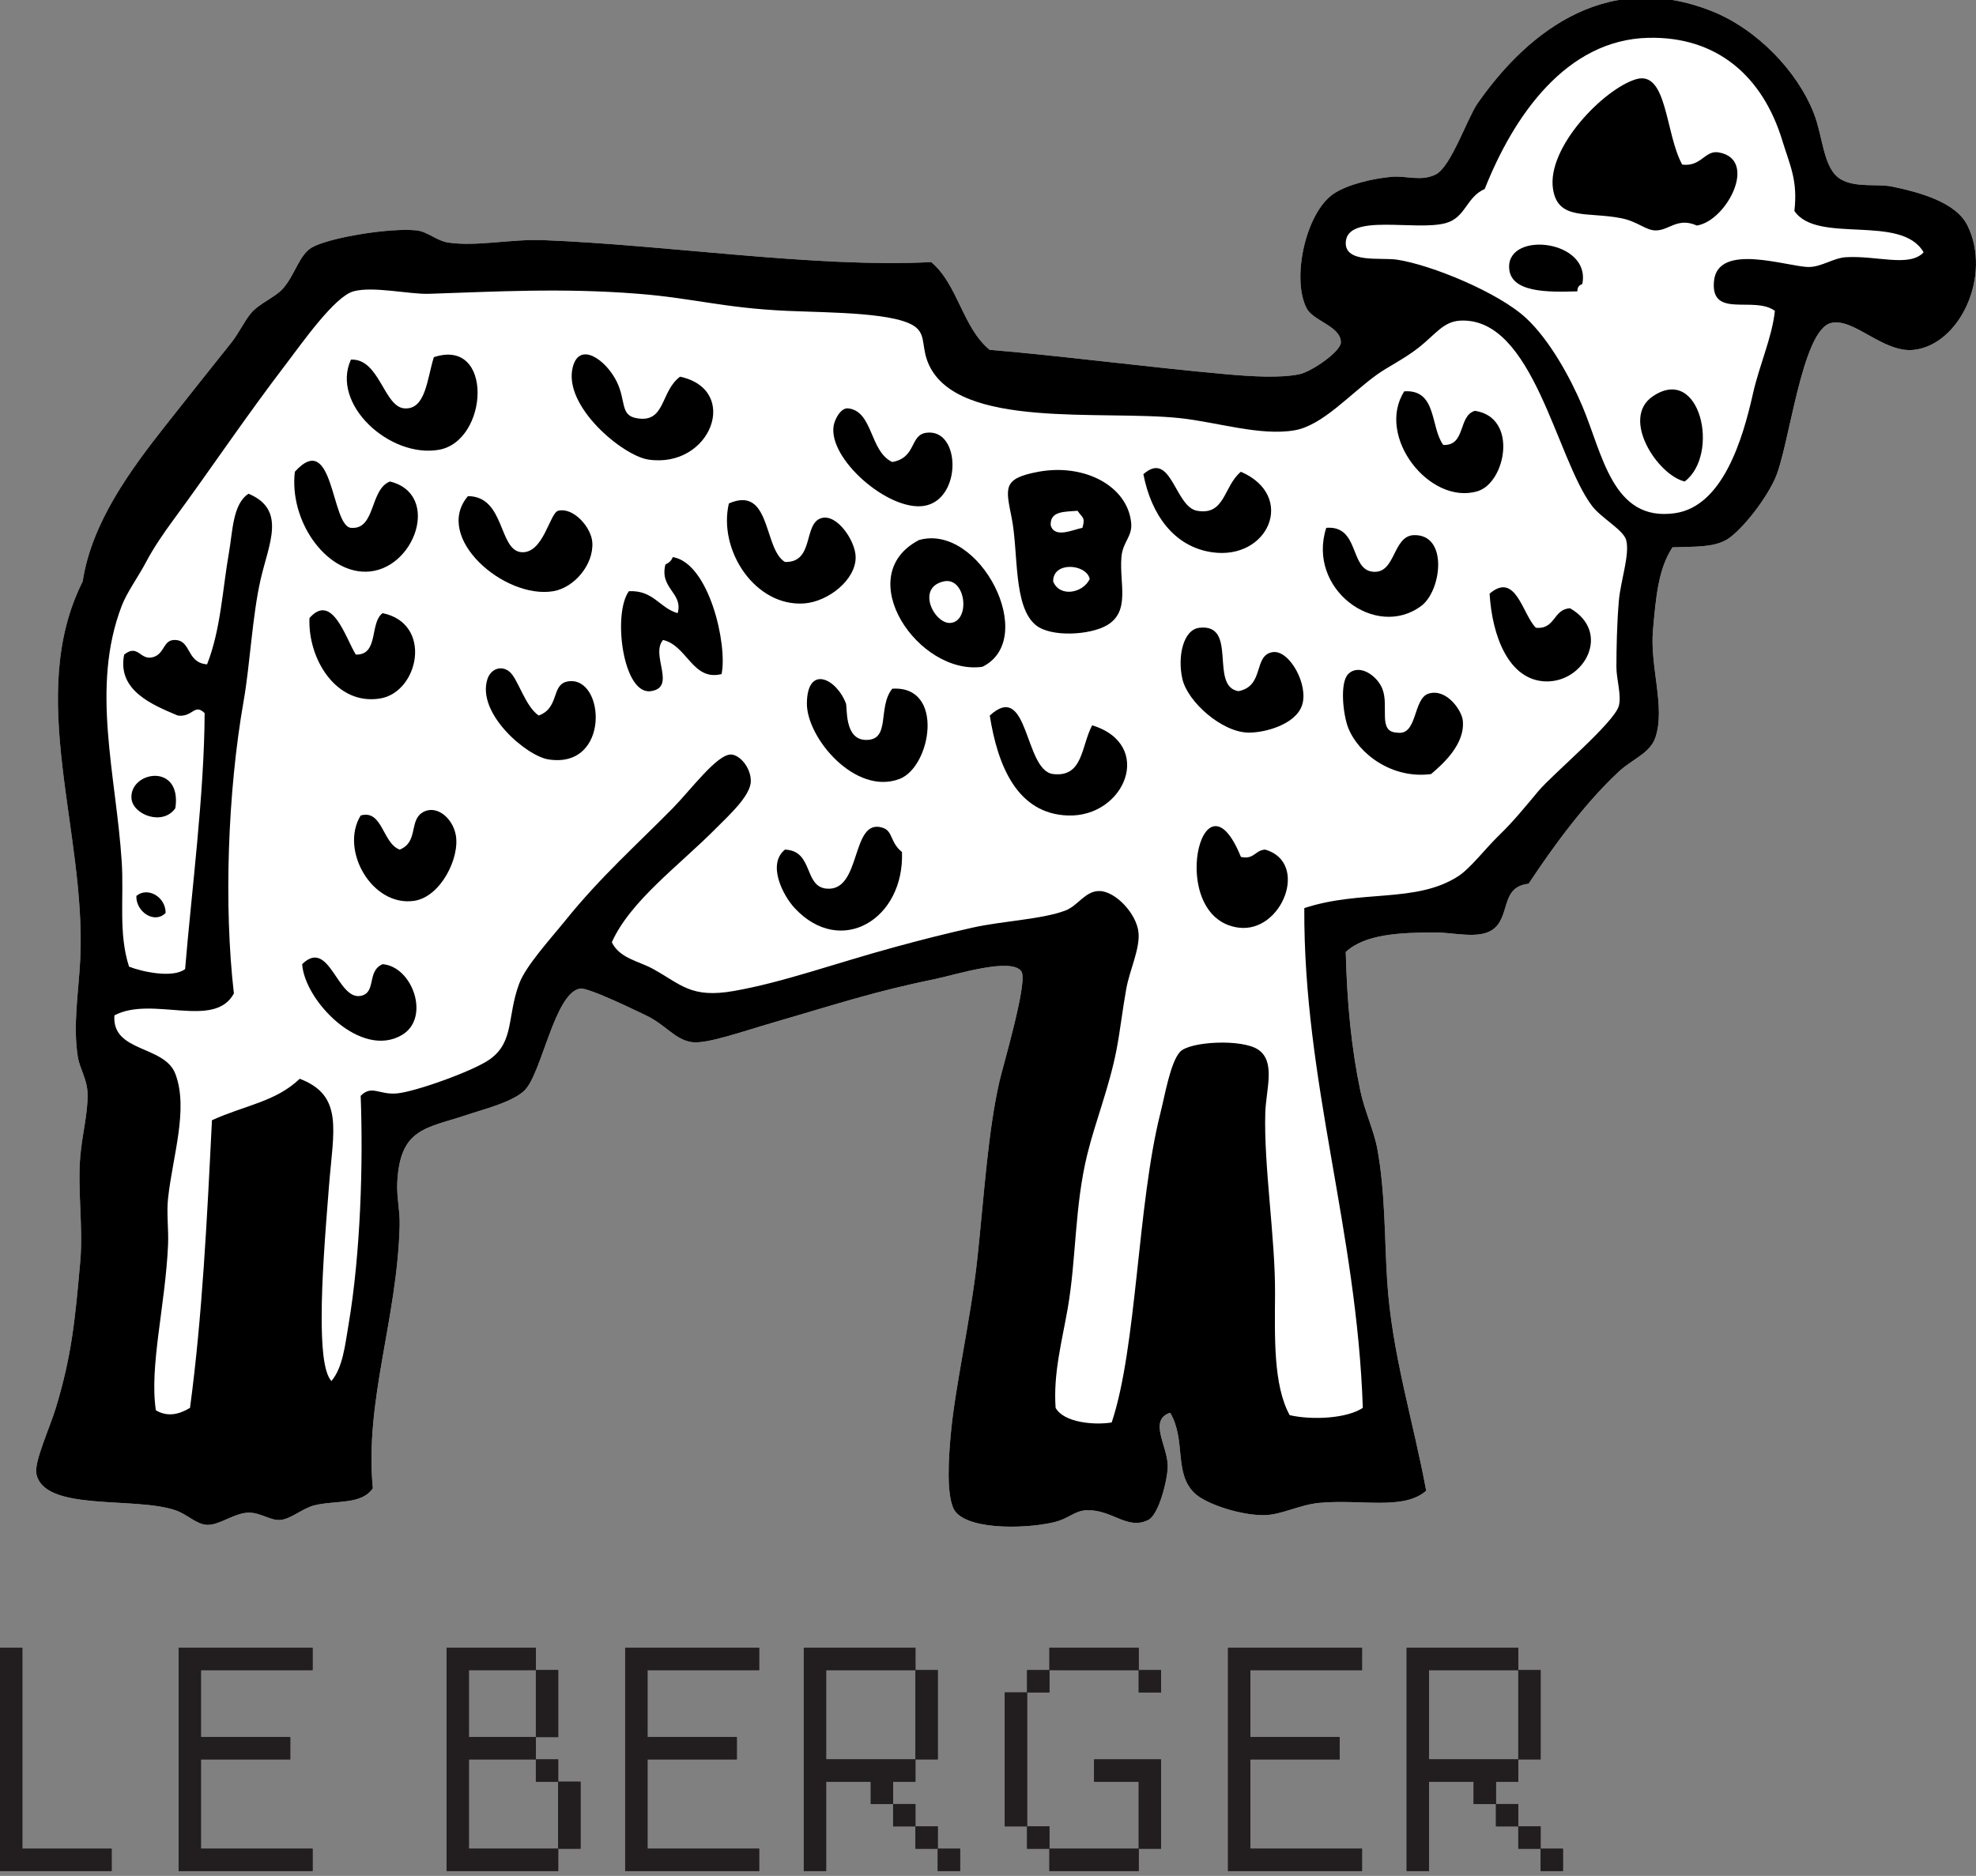
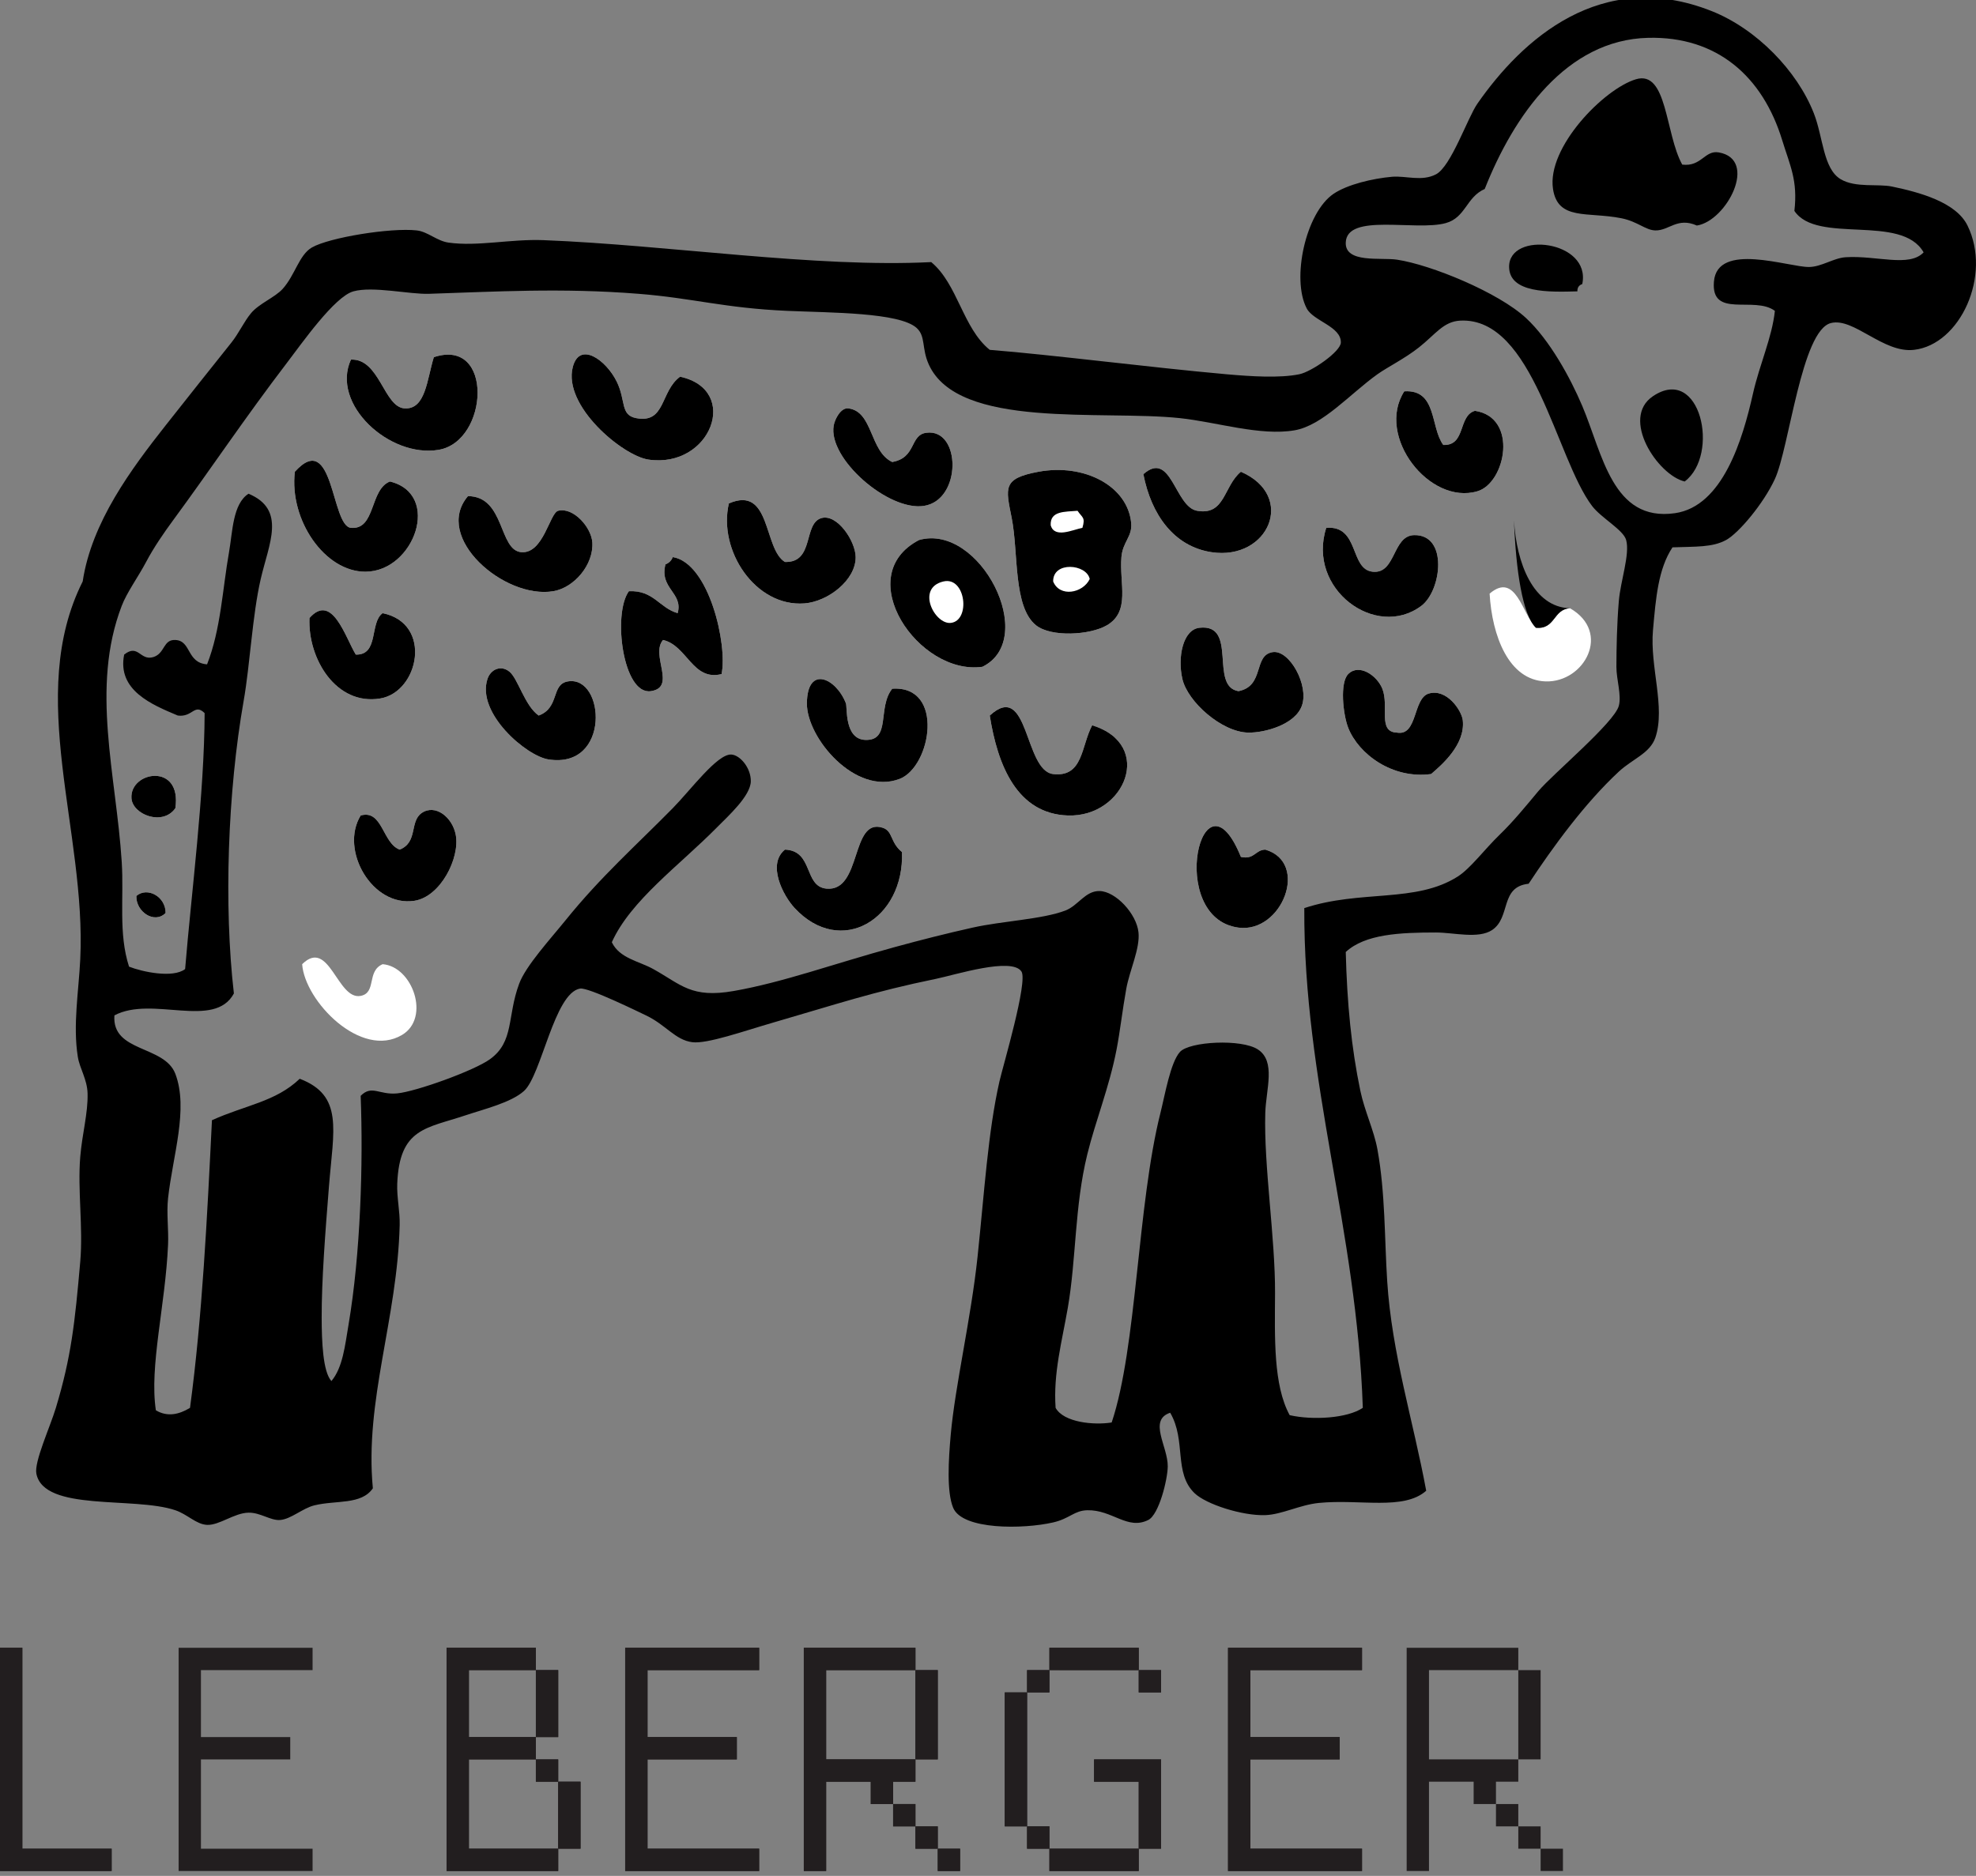
<svg xmlns="http://www.w3.org/2000/svg" version="1.1" id="レイヤー_1" x="0px" y="0px" viewBox="0 0 337 320" style="enable-background:new 0 0 337 320;" xml:space="preserve">
  <rect x="0" y="0" width="337" height="320" fill="#808080" stroke="none" />
  <style type="text/css">
	.st0{fill-rule:evenodd;clip-rule:evenodd;fill:#FFFFFF;}
	.st1{fill-rule:evenodd;clip-rule:evenodd;}
	.st2{fill-rule:evenodd;clip-rule:evenodd;fill:#221E1F;}
</style>
  <g>
    <g>
-       <path class="st0" d="M294.384,92.118c2.147-1.17,6.386-6.207,8.316-10.396c2.472-5.361,4.53-25.359,9.565-26.616    c3.896-0.971,8.906,5.16,14.139,4.577c7.908-0.884,13.323-12.715,9.149-21.209c-1.96-3.986-8.157-5.667-12.892-6.653    c-2.381-0.497-6.203,0.255-8.733-1.247c-3-1.783-2.981-7.152-4.574-11.228c-2.833-7.258-9.781-14.426-17.463-17.466    c-18.852-7.456-32.343,4.914-39.922,15.803c-1.684,2.421-4.487,10.718-7.069,12.059c-2.442,1.267-5.131,0.21-7.486,0.414    c-3.288,0.29-7.6,1.302-9.98,2.91c-4.764,3.228-7.212,14.534-4.574,19.548c1.141,2.169,5.879,3.066,5.821,5.819    c-0.031,1.547-4.991,4.978-7.069,5.407c-3.369,0.694-8.276,0.373-12.475,0c-12.993-1.157-29.728-3.319-40.336-4.158    c-4.602-3.714-5.442-11.192-9.98-14.971c-19.696,1.005-44.828-2.912-66.119-3.743c-5.637-0.221-11.27,1.124-16.218,0.416    c-1.974-0.282-3.53-1.868-5.406-2.077c-4.437-0.498-14.924,1.206-17.881,2.91c-2.185,1.259-2.879,4.734-4.991,7.07    c-1.317,1.455-4.023,2.488-5.406,4.158c-1.176,1.421-2.075,3.419-3.327,4.989c-3.846,4.827-7.372,9.243-11.228,14.14    c-5.822,7.394-12.621,16.498-14.138,26.613c-9.789,19.491,0.641,42.669-0.417,64.455c-0.262,5.418-1.277,11.219-0.415,16.636    c0.317,1.995,1.599,3.832,1.663,6.235c0.089,3.392-0.917,6.842-1.248,10.815c-0.473,5.674,0.509,12.069,0,17.882    c-0.919,10.496-1.533,16.24-4.158,24.948c-0.99,3.281-3.728,9.209-3.327,11.229c1.302,6.538,16.66,3.848,23.703,6.237    c2.064,0.699,3.555,2.409,5.406,2.496c2.094,0.095,4.618-2.03,7.069-2.081c2.024-0.041,3.783,1.388,5.407,1.247    c1.873-0.16,3.81-2,5.821-2.494c3.723-0.914,8.016-0.049,9.981-2.91c-1.428-14.963,4.177-28.846,4.574-44.91    c0.059-2.382-0.51-4.739-0.416-7.07c0.386-9.504,4.97-9.404,11.644-11.644c3.142-1.056,7.773-2.164,9.98-4.159    c2.987-2.701,5.162-16.724,9.564-17.465c1.417-0.237,10.217,4.097,11.229,4.575c3.416,1.619,4.97,4.195,7.9,4.574    c2.54,0.328,8.821-1.907,13.723-3.325c10.953-3.175,17.029-5.261,27.862-7.487c3.258-0.669,12.909-3.747,14.554-1.247    c1.136,1.726-3.157,16.141-3.743,18.713c-1.961,8.618-2.588,19.026-3.741,29.941c-1.114,10.525-3.823,21.964-4.575,30.355    c-0.383,4.288-0.713,9.771,0.416,12.478c1.586,3.791,11.937,3.668,17.05,2.493c2.835-0.651,3.568-2.023,5.822-2.079    c4.276-0.102,6.84,3.436,10.397,1.663c1.842-0.915,3.305-6.94,3.325-9.145c0.034-3.4-3.37-7.885,0.416-9.15    c2.77,4.735,0.56,10.26,4.159,13.724c1.972,1.895,8.127,3.874,12.059,3.742c2.837-0.098,5.9-1.758,9.149-2.081    c7.033-0.694,14.449,1.326,18.296-2.079c-2.2-11.903-5.86-23.385-6.653-35.763c-0.464-7.261-0.316-15.046-1.663-22.455    c-0.594-3.264-2.194-6.557-2.91-9.98c-1.54-7.359-2.268-14.909-2.495-23.702c3.307-3.066,9.261-3.328,15.386-3.328    c3.019,0,7.23,1.133,9.564-0.414c3.245-2.151,1.292-7.381,6.238-7.901c4.16-6.304,9.569-13.727,15.386-19.131    c2.347-2.177,5.329-3.114,6.237-5.821c1.742-5.179-0.97-12.074-0.415-18.296c0.489-5.493,0.887-10.453,3.327-14.138    C289.155,93.22,292.03,93.402,294.384,92.118z" />
      <path class="st1" d="M285.237,93.367c-2.44,3.684-2.839,8.644-3.327,14.138c-0.555,6.222,2.157,13.117,0.415,18.296    c-0.909,2.707-3.89,3.644-6.237,5.821c-5.817,5.403-11.226,12.827-15.386,19.131c-4.946,0.52-2.992,5.75-6.238,7.901    c-2.334,1.547-6.545,0.414-9.564,0.414c-6.126,0-12.079,0.262-15.386,3.328c0.227,8.793,0.955,16.343,2.495,23.702    c0.716,3.423,2.317,6.717,2.91,9.98c1.347,7.409,1.199,15.194,1.663,22.455c0.793,12.378,4.453,23.86,6.653,35.763    c-3.846,3.405-11.263,1.385-18.296,2.079c-3.25,0.323-6.313,1.983-9.149,2.081c-3.932,0.133-10.087-1.846-12.059-3.742    c-3.599-3.464-1.389-8.988-4.159-13.724c-3.786,1.265-0.382,5.75-0.416,9.15c-0.02,2.205-1.484,8.23-3.325,9.145    c-3.557,1.773-6.121-1.764-10.397-1.663c-2.254,0.056-2.987,1.427-5.822,2.079c-5.113,1.175-15.464,1.298-17.05-2.493    c-1.129-2.707-0.799-8.19-0.416-12.478c0.753-8.391,3.461-19.83,4.575-30.355c1.153-10.915,1.78-21.322,3.741-29.941    c0.587-2.571,4.88-16.986,3.743-18.713c-1.645-2.5-11.296,0.578-14.554,1.247c-10.833,2.226-16.908,4.312-27.862,7.487    c-4.902,1.418-11.183,3.652-13.723,3.325c-2.93-0.378-4.484-2.955-7.9-4.574c-1.012-0.478-9.813-4.812-11.229-4.575    c-4.402,0.741-6.577,14.764-9.564,17.465c-2.207,1.995-6.838,3.104-9.98,4.159c-6.674,2.239-11.258,2.14-11.644,11.644    c-0.094,2.331,0.475,4.688,0.416,7.07c-0.397,16.065-6.002,29.947-4.574,44.91c-1.965,2.861-6.258,1.997-9.981,2.91    c-2.011,0.494-3.948,2.334-5.821,2.494c-1.624,0.141-3.383-1.288-5.407-1.247c-2.451,0.051-4.975,2.175-7.069,2.081    c-1.851-0.087-3.342-1.797-5.406-2.496c-7.044-2.388-22.402,0.301-23.703-6.237c-0.401-2.02,2.338-7.949,3.327-11.229    c2.625-8.708,3.238-14.452,4.158-24.948c0.509-5.813-0.473-12.208,0-17.882c0.332-3.973,1.337-7.423,1.248-10.815    c-0.064-2.403-1.346-4.24-1.663-6.235c-0.862-5.416,0.153-11.217,0.415-16.636c1.057-21.786-9.372-44.964,0.417-64.455    c1.517-10.115,8.316-19.219,14.138-26.613c3.855-4.896,7.382-9.312,11.228-14.14c1.252-1.57,2.151-3.569,3.327-4.989    c1.382-1.67,4.089-2.703,5.406-4.158c2.112-2.336,2.806-5.811,4.991-7.07c2.957-1.704,13.444-3.408,17.881-2.91    c1.876,0.21,3.432,1.796,5.406,2.077c4.948,0.709,10.581-0.637,16.218-0.416c21.291,0.831,46.423,4.749,66.119,3.743    c4.538,3.78,5.378,11.257,9.98,14.971c10.609,0.838,27.344,3,40.336,4.158c4.199,0.373,9.106,0.694,12.475,0    c2.077-0.429,7.038-3.86,7.069-5.407c0.057-2.753-4.68-3.65-5.821-5.819c-2.638-5.014-0.189-16.32,4.574-19.548    c2.381-1.609,6.692-2.621,9.98-2.91c2.355-0.204,5.044,0.853,7.486-0.414c2.582-1.341,5.385-9.638,7.069-12.059    c7.579-10.889,21.07-23.259,39.922-15.803c7.682,3.04,14.63,10.208,17.463,17.466c1.593,4.076,1.575,9.445,4.574,11.228    c2.53,1.502,6.352,0.75,8.733,1.247c4.735,0.985,10.932,2.667,12.892,6.653c4.175,8.494-1.241,20.325-9.149,21.209    c-5.233,0.583-10.243-5.548-14.139-4.577c-5.035,1.257-7.094,21.255-9.565,26.616c-1.93,4.189-6.169,9.225-8.316,10.396    C292.03,93.402,289.155,93.22,285.237,93.367z M303.948,23.918c-3.335-10.882-11.1-17.752-22.871-17.466    c-13.964,0.342-22.928,13.302-27.862,25.786c-3.163,1.395-3.239,4.885-6.652,5.821c-5.163,1.416-16.88-1.786-17.05,3.325    c-0.119,3.565,5.988,2.501,8.733,2.91c5.82,0.873,17.33,5.595,22.039,9.984c4.001,3.725,7.51,10.118,9.565,14.968    c3.487,8.24,5.155,19.813,15.801,18.296c8.17-1.159,11.569-12.642,13.307-20.374c1.125-5.007,3.266-9.601,3.742-14.14    c-3.509-2.625-10.925,1.39-10.395-4.988c0.567-6.849,12.711-2.464,16.217-2.495c2.128-0.02,4.192-1.534,6.238-1.665    c5.291-0.337,10.839,1.776,13.307-0.83c-3.77-6.637-18.177-1.321-22.039-7.071C306.626,30.749,305.29,28.294,303.948,23.918z     M248.641,149.504c2.139-1.367,4.581-4.659,7.071-7.067c2.49-2.411,4.592-5.029,6.653-7.487    c2.428-2.899,12.963-11.684,13.722-14.554c0.483-1.82-0.42-4.488-0.415-6.654c0.005-3.143,0.086-7.345,0.415-11.229    c0.289-3.429,1.913-7.954,1.248-10.394c-0.473-1.734-4.255-3.752-5.822-5.821c-6.153-8.131-10.006-32.214-22.455-31.605    c-2.894,0.142-4.222,2.323-7.069,4.573c-2.407,1.904-5.382,3.367-7.07,4.575c-4.656,3.326-9.337,8.74-14.139,9.563    c-5.847,1.008-13.277-1.409-19.545-2.077c-13.357-1.424-37.807,1.956-42.831-9.149c-1.26-2.786-0.493-4.804-2.08-6.24    c-2.946-2.658-14.656-2.585-22.04-2.91c-10.774-0.473-16.049-2.169-25.366-2.909c-13.175-1.048-24.552-0.359-35.762,0    c-3.356,0.106-9.542-1.346-12.891-0.418c-3.212,0.894-8.798,8.882-11.228,12.059c-7.353,9.623-13.063,18.221-19.545,27.032    c-1.476,2.003-3.261,4.578-4.575,7.07c-1.332,2.529-3.262,5.154-4.158,7.484c-5.346,13.925-0.945,28.891,0,43.665    c0.394,6.161-0.588,12.203,1.248,17.882c2.236,0.885,7.475,2.015,9.564,0.414c1.052-12.835,3.284-29.857,3.327-43.663    c-1.753-1.72-2.034,0.751-4.574,0.416c-4.41-1.851-10.368-4.297-9.149-10.396c2.427-1.93,2.711,1.133,4.99,0.416    c2.009-0.633,1.615-3.009,3.743-2.91c2.754,0.128,1.876,3.889,5.406,4.156c2.353-5.971,2.639-12.895,3.744-19.127    c0.618-3.493,0.624-8.237,3.325-9.979c6.509,2.717,3.47,8.513,2.08,14.554c-1.438,6.245-1.811,14.537-2.911,20.792    c-2.73,15.531-3.389,34.992-1.664,49.899c-3.327,6.187-13.948,0.319-20.376,3.743c-0.464,6.346,8.534,5.053,10.397,9.98    c2.27,6.004-0.455,13.986-1.247,21.208c-0.28,2.544,0.113,5.326,0,7.903c-0.457,10.408-3.214,20.761-2.08,28.276    c1.976,1.17,3.946,0.719,5.822-0.418c2.09-15.513,2.914-32.294,3.743-49.068c5.691-2.576,10.864-3.135,14.97-7.07    c7.49,2.861,5.757,8.674,4.989,18.297c-0.644,8.068-1.261,16.096-1.248,22.456c0.009,4.102,0.21,9.238,1.664,10.813    c1.938-2.318,2.312-6.037,2.911-9.566c2.063-12.166,2.52-27.538,2.078-39.089c1.918-1.928,3.15-0.111,6.237-0.417    c3.217-0.315,13.081-3.861,15.802-5.821c4.176-3.004,2.904-7.268,4.992-12.891c1.13-3.05,5.322-7.615,7.901-10.81    c6.025-7.469,12.112-12.847,18.297-19.131c3.061-3.11,7.597-9.286,9.981-9.149c1.508,0.088,3.369,2.308,3.325,4.575    c-0.047,2.49-3.835,5.89-5.821,7.901c-6.327,6.409-14.688,12.423-17.882,19.543c1.329,2.766,4.615,3.211,7.07,4.575    c4.808,2.675,6.473,5.011,13.722,3.743c8.396-1.469,17.024-4.637,27.446-7.486c4.479-1.224,8.873-2.339,13.307-3.328    c5.112-1.138,11.851-1.408,15.803-2.91c2.187-0.832,3.389-3.367,5.821-3.328c2.757,0.048,6.33,3.875,6.654,7.07    c0.278,2.747-1.511,6.446-2.08,9.565c-0.65,3.58-1.055,7.241-1.662,10.397c-1.246,6.449-3.584,12.154-4.991,17.88    c-2.182,8.883-1.868,17.783-3.327,26.199c-0.997,5.75-2.493,11.157-2.079,17.048c1.378,2.498,6.531,2.989,9.564,2.496    c4.303-12.833,4.365-37.122,8.317-52.813c0.772-3.066,1.701-8.59,3.326-10.396c1.616-1.794,10.516-2.26,13.307-0.414    c3.089,2.041,1.368,6.772,1.247,10.81c-0.27,8.993,1.716,21.424,1.664,30.774c-0.044,7.597-0.307,15.647,2.495,20.792    c3.952,0.896,9.854,0.535,12.475-1.249c-1.03-30.503-10.119-55.542-9.981-85.247C232.106,151.721,241.454,154.1,248.641,149.504z" />
-       <path class="st0" d="M278.998,13.524c-5.449,1.64-15.218,11.61-14.139,18.715c0.826,5.436,5.885,3.845,11.645,4.988    c2.795,0.555,4.128,2.051,5.821,2.081c2.343,0.038,3.738-2.305,7.07-0.833c5.11-0.806,10.507-11.285,3.742-12.473    c-2.412-0.427-2.949,2.482-6.238,2.079C283.976,22.814,284.373,11.905,278.998,13.524z M257.374,45.545    c0.056,4.475,6.784,4.292,11.645,4.156c-0.022-0.715,0.32-1.064,0.832-1.246C271.409,40.991,257.298,39.333,257.374,45.545z     M281.909,67.584c-5.598,3.762,0.801,13.462,5.406,14.552C293.379,77.566,290.011,62.137,281.909,67.584z" />
      <path class="st1" d="M286.899,28.079c3.289,0.403,3.826-2.506,6.238-2.079c6.765,1.189,1.367,11.668-3.742,12.473    c-3.332-1.472-4.727,0.871-7.07,0.833c-1.693-0.03-3.026-1.526-5.821-2.081c-5.759-1.142-10.818,0.449-11.645-4.988    c-1.08-7.104,8.689-17.075,14.139-18.715C284.373,11.905,283.976,22.814,286.899,28.079z" />
      <path class="st1" d="M269.85,48.455c-0.512,0.182-0.855,0.53-0.832,1.246c-4.86,0.136-11.589,0.319-11.645-4.156    C257.298,39.333,271.409,40.991,269.85,48.455z" />
      <path class="st0" d="M74.819,76.731c8.545-1.457,9.42-19.212-0.83-15.801c-1.179,3.814-1.39,8.951-4.992,8.733    c-3.538-0.213-4.258-8.551-9.147-8.317C56.374,68.94,66.439,78.16,74.819,76.731z M108.503,71.326    c-2.761-0.525-1.717-2.966-3.328-6.238c-1.81-3.677-6.325-6.929-7.485-2.495c-1.734,6.639,8.497,15.153,12.892,15.803    c10.647,1.575,15.767-11.892,5.406-14.14C112.577,66.753,113.557,72.286,108.503,71.326z M239.494,66.753    c-4.893,7.651,4.295,19.466,12.474,17.048c4.83-1.426,7.012-12.603-0.416-13.721c-2.92,0.822-1.505,5.978-5.406,5.821    C243.907,72.872,245.113,66.397,239.494,66.753z M144.681,69.663c-1.293-0.157-2.302,1.838-2.496,2.91    c-1.022,5.65,9.318,14.66,15.386,13.724c6.509-1.007,6.341-13.246,0.417-12.477c-2.872,0.375-1.656,4.258-5.822,4.989    C148.291,76.988,148.92,70.177,144.681,69.663z M59.85,90.039c-3.397-0.304-2.913-16.914-9.565-9.566    c-0.972,8.265,5.118,17.089,12.059,17.051c8.317-0.046,13.005-13.22,4.159-15.388C63.022,83.497,64.093,90.421,59.85,90.039z     M204.147,87.129c-3.794-0.678-4.391-10.435-9.149-6.238c1.345,6.919,5.22,12.339,11.643,13.307    c9.692,1.46,14.499-9.589,4.991-13.724C208.638,82.952,208.964,87.985,204.147,87.129z M172.543,88.375    c1.175,5.927,0.218,15.169,4.158,18.299c2.582,2.048,9.165,1.678,12.059,0c4.082-2.37,2.114-7.148,2.495-11.643    c0.223-2.629,1.887-3.475,1.664-5.823c-0.597-6.286-7.95-10.185-15.803-8.734C170.94,81.618,171.512,83.182,172.543,88.375z     M94.365,100.849c3.539-0.596,6.889-4.501,6.652-8.315c-0.159-2.558-3.222-6.062-5.822-5.405    c-1.448,0.365-2.497,7.304-6.238,7.068C85,93.95,86.17,84.657,79.81,84.633C73.811,91.666,86.014,102.259,94.365,100.849z     M124.305,85.88c-1.869,8.004,4.521,17.689,12.89,17.05c4.011-0.308,8.767-3.974,8.733-7.9c-0.021-2.725-3.145-7.407-5.823-6.656    c-3.167,0.891-1.166,7.641-6.237,7.487C130.179,93.652,131.536,82.727,124.305,85.88z M242.404,103.346    c3.468-2.603,4.604-12.209-1.247-12.061c-3.709,0.098-3.068,6.685-7.07,6.24c-3.943-0.439-2.206-7.944-7.901-7.486    C222.834,100.47,234.647,109.17,242.404,103.346z M167.553,113.742c9.664-4.762-0.462-24.549-10.812-21.624    C145.012,98.227,156.697,115.297,167.553,113.742z M114.741,95.03c-0.233,0.597-0.649,1.013-1.248,1.246    c-1.071,4.14,3.065,4.839,2.08,8.319c-3.131-0.89-4.102-3.94-8.316-3.745c-2.808,3.841-1.025,17.743,3.742,17.052    c4.452-0.65-0.123-6.188,2.08-8.733c4.127,0.946,5.029,7.055,9.98,5.821C124.112,110.041,120.955,96.055,114.741,95.03z     M254.048,101.267c0.415,7.192,3.249,14.783,9.564,14.971c6.633,0.193,11.251-8.397,4.158-12.475    c-2.907,0.141-2.465,3.632-5.821,3.325C259.667,104.884,258.539,97.419,254.048,101.267z M52.78,105.423    c-0.304,6.93,4.536,14.971,12.059,13.725c6.6-1.095,9.018-12.786,0.417-14.554c-2.261,1.621-0.589,7.173-4.575,7.068    C58.927,108.821,56.666,101.018,52.78,105.423z M204.563,107.088c-2.824,0.318-3.763,5.029-2.911,8.733    c0.896,3.902,6.715,9.072,11.228,9.15c2.856,0.046,7.986-1.372,9.148-4.575c1.259-3.472-2.116-9.609-4.99-9.15    c-3.341,0.537-1.318,5.782-5.822,6.656C206.202,117.096,211.205,106.343,204.563,107.088z M86.88,114.573    c-1.455-1.18-3.206-0.39-3.743,1.247c-1.914,5.827,6.618,13.133,10.396,13.724c10.66,1.668,9.668-14.351,3.327-13.306    c-2.929,0.481-1.355,4.492-4.99,5.821C89.495,120.402,88.345,115.758,86.88,114.573z M235.75,117.484    c-0.918-2.283-3.977-4.356-5.822-2.495c-1.452,1.469-0.888,6.874,0,9.15c1.757,4.491,7.542,8.792,14.14,7.9    c1.867-1.597,5.843-5.038,5.406-9.15c-0.18-1.694-2.756-5.503-5.822-4.574c-2.706,0.823-1.855,7.278-5.406,6.656    C234.899,124.858,236.952,120.473,235.75,117.484z M147.592,126.217c-3.624-0.113-3.066-5.556-3.327-6.238    c-1.641-4.277-6.596-6.623-6.653,0c-0.051,5.896,8.275,15.765,15.802,12.894c5.411-2.069,7.742-15.986-1.248-15.389    C149.593,120.694,152.008,126.359,147.592,126.217z M179.612,132.039c-4.97-0.571-4.13-16.092-10.812-9.98    c1.353,8.582,4.682,16.749,13.306,17.05c9.742,0.337,14.861-12.09,4.158-15.387C184.369,127.316,184.73,132.63,179.612,132.039z     M22.423,136.197c0.21,2.776,5.337,4.757,7.486,1.663C31.06,130.031,22.072,131.54,22.423,136.197z M70.661,153.663    c4.479-0.681,7.796-7.304,7.069-11.226c-0.565-3.061-3.51-5.347-5.822-3.745c-2.089,1.452-0.597,4.981-3.743,6.238    c-2.938-1.067-2.916-6.89-6.653-5.821C57.9,144.99,63.46,154.756,70.661,153.663z M135.532,154.91    c7.839,8.427,18.718,1.931,18.299-9.563c-2.082-1.689-1.489-3.583-3.328-4.159c-5.456-1.707-3.49,10.984-9.565,10.396    c-3.892-0.376-2.171-6.474-7.069-6.654C130.798,147.421,133.514,152.741,135.532,154.91z M211.215,158.236    c7.433,0.985,12.149-11.098,4.574-13.307c-1.742,0.06-1.855,1.748-4.158,1.247C205.031,129.87,198.78,156.588,211.215,158.236z     M23.257,152.831c-0.104,2.668,3.05,4.851,4.988,2.912C28.271,152.964,25.152,151.222,23.257,152.831z M61.513,169.881    c-3.99,0.776-5.353-9.961-9.98-5.407c0.427,6.291,10.049,16.249,17.049,12.059c4.857-2.905,1.795-11.653-3.325-12.059    C62.486,165.66,64.266,169.346,61.513,169.881z" />
      <path class="st1" d="M59.85,61.346c4.889-0.234,5.609,8.104,9.147,8.317c3.602,0.218,3.812-4.919,4.992-8.733    c10.249-3.411,9.375,14.344,0.83,15.801C66.439,78.16,56.374,68.94,59.85,61.346z" />
      <path class="st1" d="M115.989,64.257c10.361,2.248,5.241,15.714-5.406,14.14c-4.395-0.65-14.626-9.163-12.892-15.803    c1.16-4.435,5.674-1.182,7.485,2.495c1.611,3.272,0.567,5.713,3.328,6.238C113.557,72.286,112.577,66.753,115.989,64.257z" />
      <path class="st1" d="M246.146,75.901c3.901,0.157,2.486-4.999,5.406-5.821c7.428,1.118,5.245,12.295,0.416,13.721    c-8.18,2.418-17.368-9.397-12.474-17.048C245.113,66.397,243.907,72.872,246.146,75.901z" />
      <path class="st1" d="M287.315,82.136c-4.605-1.09-11.004-10.79-5.406-14.552C290.011,62.137,293.379,77.566,287.315,82.136z" />
      <path class="st1" d="M152.167,78.81c4.166-0.732,2.95-4.614,5.822-4.989c5.924-0.769,6.093,11.47-0.417,12.477    c-6.068,0.936-16.408-8.074-15.386-13.724c0.194-1.072,1.203-3.068,2.496-2.91C148.92,70.177,148.291,76.988,152.167,78.81z" />
      <path class="st1" d="M66.503,82.136c8.846,2.169,4.158,15.343-4.159,15.388c-6.941,0.038-13.031-8.787-12.059-17.051    c6.652-7.348,6.168,9.262,9.565,9.566C64.093,90.421,63.022,83.497,66.503,82.136z" />
      <path class="st1" d="M211.632,80.473c9.508,4.135,4.701,15.184-4.991,13.724c-6.423-0.968-10.299-6.387-11.643-13.307    c4.758-4.197,5.354,5.561,9.149,6.238C208.964,87.985,208.638,82.952,211.632,80.473z" />
      <path class="st1" d="M177.116,80.473c7.853-1.45,15.206,2.449,15.803,8.734c0.222,2.348-1.442,3.194-1.664,5.823    c-0.381,4.495,1.587,9.273-2.495,11.643c-2.894,1.678-9.477,2.048-12.059,0c-3.941-3.13-2.983-12.371-4.158-18.299    C171.512,83.182,170.94,81.618,177.116,80.473z M179.195,89.624c0.675,2.256,3.737,0.741,5.406,0.416    c0.542-1.832-0.022-1.704-0.831-2.91C181.61,87.322,179.047,87.117,179.195,89.624z M179.612,99.186    c1.113,2.753,5.067,2.015,6.238-0.414C185.312,96.189,179.562,95.695,179.612,99.186z" />
      <path class="st1" d="M79.81,84.633c6.36,0.024,5.19,9.317,9.149,9.564c3.74,0.236,4.79-6.703,6.238-7.068    c2.6-0.656,5.663,2.847,5.822,5.405c0.237,3.814-3.113,7.72-6.652,8.315C86.014,102.259,73.811,91.666,79.81,84.633z" />
      <path class="st1" d="M133.869,95.862c5.071,0.154,3.07-6.597,6.237-7.487c2.678-0.751,5.802,3.93,5.823,6.656    c0.034,3.925-4.722,7.592-8.733,7.9c-8.369,0.639-14.76-9.046-12.89-17.05C131.536,82.727,130.179,93.652,133.869,95.862z" />
      <path class="st1" d="M226.187,90.039c5.695-0.458,3.957,7.047,7.901,7.486c4.002,0.445,3.361-6.142,7.07-6.24    c5.851-0.149,4.714,9.458,1.247,12.061C234.647,109.17,222.834,100.47,226.187,90.039z" />
      <path class="st1" d="M156.74,92.118c10.35-2.925,20.477,16.862,10.812,21.624C156.697,115.297,145.012,98.227,156.74,92.118z     M162.146,106.258c3.425-0.362,2.575-7.967-1.246-7.071C156.161,100.298,159.412,106.543,162.146,106.258z" />
      <path class="st1" d="M123.058,114.989c-4.951,1.234-5.853-4.875-9.98-5.821c-2.203,2.545,2.372,8.083-2.08,8.733    c-4.766,0.691-6.55-13.211-3.742-17.052c4.214-0.195,5.186,2.855,8.316,3.745c0.985-3.48-3.151-4.179-2.08-8.319    c0.599-0.232,1.015-0.648,1.248-1.246C120.955,96.055,124.112,110.041,123.058,114.989z" />
-       <path class="st1" d="M261.948,107.088c3.357,0.307,2.914-3.184,5.821-3.325c7.093,4.077,2.474,12.668-4.158,12.475    c-6.315-0.188-9.149-7.779-9.564-14.971C258.539,97.419,259.667,104.884,261.948,107.088z" />
+       <path class="st1" d="M261.948,107.088c3.357,0.307,2.914-3.184,5.821-3.325c-6.315-0.188-9.149-7.779-9.564-14.971C258.539,97.419,259.667,104.884,261.948,107.088z" />
      <path class="st1" d="M60.681,111.663c3.986,0.105,2.315-5.448,4.575-7.068c8.601,1.768,6.183,13.459-0.417,14.554    c-7.523,1.246-12.363-6.795-12.059-13.725C56.666,101.018,58.927,108.821,60.681,111.663z" />
      <path class="st1" d="M211.215,117.901c4.503-0.874,2.481-6.119,5.822-6.656c2.874-0.458,6.249,5.679,4.99,9.15    c-1.162,3.203-6.292,4.621-9.148,4.575c-4.513-0.079-10.332-5.248-11.228-9.15c-0.852-3.704,0.087-8.415,2.911-8.733    C211.205,106.343,206.202,117.096,211.215,117.901z" />
      <path class="st1" d="M91.869,122.059c3.635-1.329,2.061-5.339,4.99-5.821c6.341-1.044,7.333,14.974-3.327,13.306    c-3.778-0.591-12.309-7.896-10.396-13.724c0.538-1.637,2.288-2.428,3.743-1.247C88.345,115.758,89.495,120.402,91.869,122.059z" />
      <path class="st1" d="M238.246,124.971c3.55,0.622,2.7-5.832,5.406-6.656c3.066-0.93,5.642,2.879,5.822,4.574    c0.437,4.112-3.539,7.553-5.406,9.15c-6.598,0.892-12.382-3.408-14.14-7.9c-0.888-2.277-1.452-7.682,0-9.15    c1.845-1.861,4.904,0.211,5.822,2.495C236.952,120.473,234.899,124.858,238.246,124.971z" />
      <path class="st1" d="M152.167,117.484c8.989-0.598,6.658,13.32,1.248,15.389c-7.527,2.871-15.853-6.998-15.802-12.894    c0.057-6.623,5.012-4.277,6.653,0c0.262,0.683-0.297,6.125,3.327,6.238C152.008,126.359,149.593,120.694,152.167,117.484z" />
      <path class="st1" d="M186.265,123.722c10.702,3.297,5.584,15.724-4.158,15.387c-8.624-0.301-11.953-8.468-13.306-17.05    c6.682-6.112,5.841,9.409,10.812,9.98C184.73,132.63,184.369,127.316,186.265,123.722z" />
      <path class="st1" d="M29.909,137.86c-2.149,3.094-7.275,1.113-7.486-1.663C22.072,131.54,31.06,130.031,29.909,137.86z" />
      <path class="st1" d="M61.513,139.109c3.737-1.069,3.715,4.754,6.653,5.821c3.145-1.257,1.653-4.786,3.743-6.238    c2.311-1.603,5.256,0.684,5.822,3.745c0.727,3.922-2.59,10.545-7.069,11.226C63.46,154.756,57.9,144.99,61.513,139.109z" />
      <path class="st1" d="M133.869,144.93c4.898,0.18,3.177,6.277,7.069,6.654c6.075,0.588,4.109-12.103,9.565-10.396    c1.839,0.576,1.246,2.47,3.328,4.159c0.419,11.494-10.459,17.99-18.299,9.563C133.514,152.741,130.798,147.421,133.869,144.93z" />
      <path class="st1" d="M211.632,146.177c2.302,0.501,2.416-1.187,4.158-1.247c7.574,2.208,2.858,14.292-4.574,13.307    C198.78,156.588,205.031,129.87,211.632,146.177z" />
      <path class="st1" d="M28.245,155.743c-1.939,1.94-5.092-0.244-4.988-2.912C25.152,151.222,28.271,152.964,28.245,155.743z" />
-       <path class="st1" d="M65.256,164.474c5.12,0.406,8.183,9.154,3.325,12.059c-7,4.19-16.622-5.768-17.049-12.059    c4.628-4.554,5.99,6.183,9.98,5.407C64.266,169.346,62.486,165.66,65.256,164.474z" />
    </g>
  </g>
  <g>
    <g>
      <path class="st2" d="M0.119,281.084c1.23,0,2.46,0,3.69,0c0,11.423,0,22.847,0,34.272c0.157,0,0.317,0,0.475,0    c0.159,0,0.317,0,0.476,0c4.76,0,9.52,0,14.28,0c0,1.269,0,2.538,0,3.807c-6.346,0-12.694,0-19.04,0c0-12.574,0-25.148,0-37.722    c0-0.119,0-0.239,0-0.357C0.04,281.084,0.079,281.084,0.119,281.084z" />
-       <path class="st2" d="M30.583,281.084c7.575,0,15.152,0,22.728,0c0,1.269,0,2.538,0,3.807c-6.346,0-12.692,0-19.04,0    c0,3.809,0,7.615,0,11.424c0.159,0,0.318,0,0.477,0c0.158,0,0.317,0,0.475,0c4.76,0,9.52,0,14.28,0c0,1.269,0,2.539,0,3.808    c-5.078,0-10.154,0-15.232,0c0,0.118,0,0.236,0,0.357c0,0.159,0,0.317,0,0.474c0,0.162,0,0.32,0,0.477c0,0.16,0,0.319,0,0.477    c0,4.482,0,8.964,0,13.447c0.199,0,0.398,0,0.595,0c0.199,0,0.398,0,0.595,0c5.95,0,11.9,0,17.85,0c0,1.269,0,2.538,0,3.807    c-7.615,0-15.231,0-22.847,0c0-12.574,0-25.148,0-37.722c0-0.119,0-0.239,0-0.357C30.504,281.084,30.543,281.084,30.583,281.084z" />
      <path class="st2" d="M106.742,281.084c7.576,0,15.152,0,22.728,0c0,1.269,0,2.538,0,3.807c-6.346,0-12.692,0-19.04,0    c0,3.809,0,7.615,0,11.424c0.159,0,0.318,0,0.477,0c0.157,0,0.317,0,0.475,0c4.76,0,9.52,0,14.28,0c0,1.269,0,2.539,0,3.808    c-5.078,0-10.154,0-15.232,0c0,0.118,0,0.236,0,0.357c0,0.159,0,0.317,0,0.474c0,0.162,0,0.32,0,0.477c0,0.16,0,0.319,0,0.477    c0,4.482,0,8.964,0,13.447c0.199,0,0.398,0,0.595,0c0.199,0,0.398,0,0.595,0c5.158,0,10.314,0,15.47,0c0.794,0,1.588,0,2.38,0    c0,1.269,0,2.538,0,3.807c-7.615,0-15.231,0-22.848,0c0-12.574,0-25.148,0-37.722c0-0.119,0-0.239,0-0.357    C106.663,281.084,106.703,281.084,106.742,281.084z" />
      <path class="st2" d="M209.556,281.084c7.576,0,15.152,0,22.73,0c0,1.269,0,2.538,0,3.807c-6.347,0-12.694,0-19.04,0    c0,3.809,0,7.615,0,11.424c0.158,0,0.317,0,0.475,0c0.159,0,0.318,0,0.476,0c4.76,0,9.52,0,14.28,0c0,1.269,0,2.539,0,3.808    c-5.077,0-10.154,0-15.231,0c0,0.118,0,0.236,0,0.357c0,0.159,0,0.317,0,0.474c0,0.162,0,0.32,0,0.477c0,0.16,0,0.319,0,0.477    c0,4.482,0,8.964,0,13.447c0.198,0,0.396,0,0.595,0c0.198,0,0.396,0,0.595,0c1.983,0,3.966,0,5.95,0c3.173,0,6.346,0,9.52,0    c0.793,0,1.586,0,2.38,0c0,1.269,0,2.538,0,3.807c-7.617,0-15.232,0-22.848,0c0-12.574,0-25.148,0-37.722c0-0.119,0-0.239,0-0.357    C209.477,281.084,209.517,281.084,209.556,281.084z" />
      <path class="st2" d="M95.199,300.123c0,1.269,0,2.539,0,3.806c-1.269,0-2.539,0-3.809,0c0-0.157,0-0.315,0-0.474    c0-0.16,0-0.318,0-0.475c0-0.16,0-0.318,0-0.477c0-0.118,0-0.238,0-0.359c0-0.156,0-0.315,0-0.474c0-0.121,0-0.239,0-0.357    c0-0.158,0-0.317,0-0.477c0-0.118,0-0.236,0-0.356c0-0.121,0-0.239,0-0.357c0.239,0,0.477,0,0.715,0c0.158,0,0.318,0,0.475,0    c0.437,0,0.873,0,1.31,0c0.158,0,0.318,0,0.475,0c0.159,0,0.318,0,0.477,0C94.96,300.123,95.08,300.123,95.199,300.123z" />
      <path class="st2" d="M95.318,303.929c1.23,0,2.46,0,3.689,0c0,3.811,0,7.617,0,11.426c-1.269,0-2.539,0-3.808,0    c0,1.269,0,2.538,0,3.807c-6.346,0-12.694,0-19.04,0c0-12.692,0-25.387,0-38.079c5.077,0,10.154,0,15.231,0    c0,1.269,0,2.538,0,3.807c-3.808,0-7.615,0-11.423,0c0,0.12,0,0.239,0,0.357s0,0.238,0,0.357c0,0.238,0,0.475,0,0.714    c0,2.855,0,5.711,0,8.566c0,0.477,0,0.954,0,1.429c3.808,0,7.615,0,11.423,0c0-0.12,0-0.239,0-0.357c0-0.118,0-0.238,0-0.357    c0-0.238,0-0.475,0-0.715c0-2.855,0-5.711,0-8.566c0-0.477,0-0.954,0-1.429c1.27,0,2.539,0,3.809,0c0,3.809,0,7.615,0,11.424    c-1.269,0-2.539,0-3.809,0c0,1.269,0,2.539,0,3.808c-3.808,0-7.615,0-11.423,0c0,0.118,0,0.236,0,0.357c0,0.159,0,0.317,0,0.474    c0,0.162,0,0.32,0,0.477c0,0.16,0,0.319,0,0.477c0,4.482,0,8.964,0,13.447c0.118,0,0.238,0,0.357,0c0.159,0,0.317,0,0.476,0    c0.159,0,0.318,0,0.475,0c0.159,0,0.318,0,0.477,0c4.482,0,8.965,0,13.446,0c0-0.199,0-0.396,0-0.595c0-0.239,0-0.475,0-0.716    c0-2.813,0-5.63,0-8.448c0-0.435,0-0.872,0-1.308c0-0.118,0-0.238,0-0.359C95.238,303.929,95.278,303.929,95.318,303.929z" />
      <path class="st2" d="M0,281.084c0,0.118,0,0.238,0,0.357c0,12.574,0,25.148,0,37.722c6.346,0,12.694,0,19.04,0    c0-1.269,0-2.539,0-3.807c-4.76,0-9.52,0-14.28,0c-0.159,0-0.317,0-0.476,0c-0.159,0-0.318,0-0.475,0c0-11.425,0-22.849,0-34.272    c-1.23,0-2.459,0-3.69,0C0.079,281.084,0.04,281.084,0,281.084z M30.463,281.084c0,0.118,0,0.238,0,0.357    c0,12.574,0,25.148,0,37.722c7.616,0,15.232,0,22.847,0c0-1.269,0-2.539,0-3.807c-5.95,0-11.9,0-17.85,0c-0.197,0-0.396,0-0.595,0    c-0.197,0-0.396,0-0.595,0c0-4.484,0-8.965,0-13.447c0-0.158,0-0.317,0-0.477c0-0.156,0-0.315,0-0.477c0-0.157,0-0.315,0-0.474    c0-0.121,0-0.239,0-0.357c5.078,0,10.154,0,15.232,0c0-1.269,0-2.539,0-3.808c-4.76,0-9.52,0-14.28,0c-0.158,0-0.318,0-0.475,0    c-0.159,0-0.318,0-0.477,0c0-3.809,0-7.615,0-11.424c6.348,0,12.694,0,19.04,0c0-1.269,0-2.539,0-3.807    c-7.576,0-15.152,0-22.728,0C30.543,281.084,30.504,281.084,30.463,281.084z M95.199,303.929c0,0.121,0,0.241,0,0.359    c0,0.436,0,0.873,0,1.308c0,2.818,0,5.635,0,8.448c0,0.241,0,0.477,0,0.716c0,0.199,0,0.396,0,0.595c-4.482,0-8.965,0-13.446,0    c-0.16,0-0.318,0-0.477,0c-0.157,0-0.317,0-0.475,0c-0.159,0-0.317,0-0.476,0c-0.119,0-0.239,0-0.357,0c0-4.484,0-8.965,0-13.447    c0-0.158,0-0.317,0-0.477c0-0.156,0-0.315,0-0.477c0-0.157,0-0.315,0-0.474c0-0.121,0-0.239,0-0.357c3.808,0,7.615,0,11.423,0    c0-1.269,0-2.539,0-3.808c1.27,0,2.539,0,3.809,0c0-3.809,0-7.615,0-11.424c-1.269,0-2.539,0-3.809,0c0,0.475,0,0.953,0,1.429    c0,2.855,0,5.711,0,8.566c0,0.24,0,0.477,0,0.715c0,0.119,0,0.239,0,0.357c0,0.118,0,0.238,0,0.357c-3.808,0-7.615,0-11.423,0    c0-0.475,0-0.952,0-1.429c0-2.855,0-5.711,0-8.566c0-0.239,0-0.477,0-0.714c0-0.12,0-0.24,0-0.357s0-0.238,0-0.357    c3.808,0,7.615,0,11.423,0c0-1.269,0-2.539,0-3.807c-5.077,0-10.154,0-15.231,0c0,12.692,0,25.387,0,38.079    c6.346,0,12.694,0,19.04,0c0-1.269,0-2.539,0-3.807c1.269,0,2.539,0,3.808,0c0-3.81,0-7.616,0-11.426c-1.23,0-2.459,0-3.689,0    C95.278,303.929,95.238,303.929,95.199,303.929z M94.842,300.123c-0.159,0-0.318,0-0.477,0c-0.158,0-0.317,0-0.475,0    c-0.436,0-0.872,0-1.31,0c-0.158,0-0.317,0-0.475,0c-0.238,0-0.476,0-0.715,0c0,0.118,0,0.236,0,0.357c0,0.12,0,0.238,0,0.356    c0,0.16,0,0.319,0,0.477c0,0.118,0,0.236,0,0.357c0,0.159,0,0.317,0,0.474c0,0.122,0,0.241,0,0.359c0,0.159,0,0.317,0,0.477    c0,0.157,0,0.315,0,0.475c0,0.159,0,0.317,0,0.474c1.27,0,2.539,0,3.809,0c0-1.267,0-2.537,0-3.806    C95.08,300.123,94.96,300.123,94.842,300.123z M106.622,281.084c0,0.118,0,0.238,0,0.357c0,12.574,0,25.148,0,37.722    c7.616,0,15.232,0,22.848,0c0-1.269,0-2.539,0-3.807c-0.792,0-1.586,0-2.38,0c-5.156,0-10.312,0-15.47,0c-0.197,0-0.396,0-0.595,0    c-0.197,0-0.396,0-0.595,0c0-4.484,0-8.965,0-13.447c0-0.158,0-0.317,0-0.477c0-0.156,0-0.315,0-0.477c0-0.157,0-0.315,0-0.474    c0-0.121,0-0.239,0-0.357c5.078,0,10.155,0,15.232,0c0-1.269,0-2.539,0-3.808c-4.76,0-9.52,0-14.28,0c-0.159,0-0.318,0-0.475,0    c-0.16,0-0.318,0-0.477,0c0-3.809,0-7.615,0-11.424c6.348,0,12.694,0,19.04,0c0-1.269,0-2.539,0-3.807c-7.576,0-15.152,0-22.728,0    C106.703,281.084,106.663,281.084,106.622,281.084z M142.68,284.891c3.967,0,7.933,0,11.9,0c0.158,0,0.318,0,0.475,0    c0.357,0,0.715,0,1.072,0c0-0.12,0-0.238,0-0.356c0-0.12,0-0.239,0-0.359c0-0.156,0-0.315,0-0.475c0-0.277,0-0.555,0-0.833    c0-0.118,0-0.238,0-0.357c0-0.159,0-0.317,0-0.475c0-0.16,0-0.319,0-0.475c0-0.16,0-0.319,0-0.477c-6.347,0-12.694,0-19.04,0    c0,12.692,0,25.387,0,38.079c1.268,0,2.538,0,3.807,0c0-5.077,0-10.154,0-15.234c0.318,0,0.635,0,0.953,0c0.158,0,0.317,0,0.475,0    c1.587,0,3.173,0,4.76,0c0.159,0,0.318,0,0.476,0c0.159,0,0.317,0,0.476,0c0.158,0,0.317,0,0.475,0c0,1.271,0,2.542,0,3.811    c1.27,0,2.539,0,3.808,0c0,1.269,0,2.537,0,3.806c0.317,0,0.634,0,0.952,0c0.477,0,0.952,0,1.428,0c0.16,0,0.317,0,0.476,0    c0.159,0,0.318,0,0.475,0c0.16,0,0.318,0,0.477,0c0,1.269,0,2.54,0,3.81c0.317,0,0.634,0,0.952,0c0.476,0,0.952,0,1.428,0    c0.158,0,0.317,0,0.475,0c0.159,0,0.318,0,0.476,0c0.16,0,0.317,0,0.476,0c0,1.269,0,2.538,0,3.807c1.27,0,2.539,0,3.808,0    c0-1.269,0-2.539,0-3.807c-1.269,0-2.538,0-3.808,0c0-1.27,0-2.54,0-3.81c-1.27,0-2.539,0-3.807,0c0-1.269,0-2.537,0-3.806    c-1.269,0-2.539,0-3.808,0c0-0.318,0-0.635,0-0.954c0-0.477,0-0.95,0-1.426c0-0.16,0-0.319,0-0.477c0-0.159,0-0.317,0-0.477    c0-0.157,0-0.315,0-0.477c1.269,0,2.539,0,3.808,0c0-1.267,0-2.537,0-3.806c1.268,0,2.538,0,3.807,0c0-5.077,0-10.154,0-15.232    c-1.27,0-2.539,0-3.807,0c0,4.76,0,9.52,0,14.278c0,0.161,0,0.32,0,0.477c0,0.16,0,0.319,0,0.477c-4.482,0-8.964,0-13.447,0    c-0.16,0-0.317,0-0.476,0c-0.159,0-0.317,0-0.476,0c-0.159,0-0.318,0-0.475,0c-0.12,0-0.238,0-0.357,0c0-5.077,0-10.154,0-15.232    C141.489,284.891,142.084,284.891,142.68,284.891z M180.759,284.891c4.126,0,8.25,0,12.375,0c0.357,0,0.715,0,1.072,0    c0,0.041,0,0.079,0,0.12c0,0.199,0,0.396,0,0.595c0,0.158,0,0.317,0,0.475c0,0.119,0,0.239,0,0.357c0,0.159,0,0.317,0,0.477    c0,0.118,0,0.236,0,0.356c0,0.16,0,0.319,0,0.475c0,0.16,0,0.319,0,0.477c0,0.158,0,0.317,0,0.477c1.269,0,2.538,0,3.808,0    c0-1.269,0-2.54,0-3.809c-0.317,0-0.634,0-0.952,0c-0.318,0-0.635,0-0.953,0c-0.158,0-0.317,0-0.475,0c-0.159,0-0.317,0-0.476,0    c-0.158,0-0.317,0-0.476,0c-0.158,0-0.318,0-0.475,0c0-1.269,0-2.539,0-3.807c-5.078,0-10.154,0-15.232,0c0,0.317,0,0.634,0,0.952    c0,0.475,0,0.951,0,1.428c0,0.158,0,0.317,0,0.477c0,0.157,0,0.315,0,0.475c0,0.159,0,0.317,0,0.475c-1.27,0-2.539,0-3.808,0    c0,1.269,0,2.54,0,3.809c-1.269,0-2.539,0-3.808,0c0,7.615,0,15.229,0,22.846c1.269,0,2.539,0,3.808,0c0,1.269,0,2.54,0,3.81    c0.317,0,0.635,0,0.952,0c0.317,0,0.634,0,0.952,0c0.159,0,0.318,0,0.477,0c0.158,0,0.317,0,0.475,0c0.16,0,0.318,0,0.476,0    c0.16,0,0.317,0,0.476,0c0,1.269,0,2.538,0,3.807c5.078,0,10.154,0,15.232,0c0-0.317,0-0.634,0-0.954c0-0.474,0-0.949,0-1.426    c0-0.159,0-0.317,0-0.477c0-0.157,0-0.315,0-0.477c0-0.157,0-0.315,0-0.474c1.269,0,2.538,0,3.808,0c0-5.079,0-10.156,0-15.232    c-3.808,0-7.616,0-11.424,0c0,1.269,0,2.539,0,3.806c0.318,0,0.634,0,0.952,0c0.16,0,0.318,0,0.476,0c1.586,0,3.174,0,4.76,0    c0.16,0,0.317,0,0.476,0c0.159,0,0.318,0,0.475,0c0.159,0,0.318,0,0.477,0c0,0.517,0,1.033,0,1.548c0,2.857,0,5.712,0,8.566    c0,0.121,0,0.241,0,0.359s0,0.236,0,0.357c0,0.199,0,0.396,0,0.595c-4.482,0-8.964,0-13.447,0c-0.159,0-0.317,0-0.476,0    c-0.158,0-0.317,0-0.476,0c-0.159,0-0.318,0-0.475,0c-0.12,0-0.239,0-0.357,0c0-1.27,0-2.54,0-3.81c-1.27,0-2.539,0-3.808,0    c0-7.14,0-14.28,0-21.42c0-0.236,0-0.475,0-0.713c0-0.118,0-0.238,0-0.357c0-0.12,0-0.238,0-0.356c1.268,0,2.538,0,3.808,0    c0-1.269,0-2.54,0-3.809C179.569,284.891,180.164,284.891,180.759,284.891z M209.437,281.084c0,0.118,0,0.238,0,0.357    c0,12.574,0,25.148,0,37.722c7.616,0,15.231,0,22.848,0c0-1.269,0-2.539,0-3.807c-0.794,0-1.587,0-2.38,0c-3.174,0-6.347,0-9.52,0    c-1.984,0-3.967,0-5.95,0c-0.199,0-0.397,0-0.595,0c-0.199,0-0.397,0-0.595,0c0-4.484,0-8.965,0-13.447c0-0.158,0-0.317,0-0.477    c0-0.156,0-0.315,0-0.477c0-0.157,0-0.315,0-0.474c0-0.121,0-0.239,0-0.357c5.077,0,10.154,0,15.231,0c0-1.269,0-2.539,0-3.808    c-4.76,0-9.52,0-14.28,0c-0.158,0-0.317,0-0.476,0c-0.159,0-0.318,0-0.475,0c0-3.809,0-7.615,0-11.424c6.346,0,12.693,0,19.04,0    c0-1.269,0-2.539,0-3.807c-7.577,0-15.153,0-22.73,0C209.517,281.084,209.477,281.084,209.437,281.084z M245.494,284.891    c3.968,0,7.934,0,11.9,0c0.159,0,0.318,0,0.477,0c0.357,0,0.713,0,1.07,0c0-0.12,0-0.238,0-0.356c0-0.12,0-0.239,0-0.359    c0-0.156,0-0.315,0-0.475c0-0.277,0-0.555,0-0.833c0-0.118,0-0.238,0-0.357c0-0.159,0-0.317,0-0.475c0-0.16,0-0.319,0-0.475    c0-0.16,0-0.319,0-0.477c-6.347,0-12.693,0-19.04,0c0,12.692,0,25.387,0,38.079c1.27,0,2.539,0,3.807,0c0-5.077,0-10.154,0-15.234    c0.318,0,0.635,0,0.953,0c0.159,0,0.318,0,0.476,0c1.586,0,3.174,0,4.76,0c0.159,0,0.317,0,0.476,0c0.158,0,0.318,0,0.475,0    c0.159,0,0.318,0,0.477,0c0,1.271,0,2.542,0,3.811c1.268,0,2.538,0,3.808,0c0,1.269,0,2.537,0,3.806c0.318,0,0.634,0,0.952,0    c0.317,0,0.635,0,0.952,0c0.159,0,0.317,0,0.476,0c0.158,0,0.318,0,0.475,0c0.159,0,0.318,0,0.477,0c0.158,0,0.317,0,0.475,0    c0,1.269,0,2.54,0,3.81c0.318,0,0.635,0,0.953,0c0.475,0,0.952,0,1.427,0c0.159,0,0.318,0,0.476,0c0.159,0,0.317,0,0.476,0    c0.158,0,0.318,0,0.475,0c0,1.269,0,2.538,0,3.807c1.27,0,2.539,0,3.808,0c0-1.269,0-2.539,0-3.807c-1.269,0-2.539,0-3.808,0    c0-1.27,0-2.54,0-3.81c-1.268,0-2.538,0-3.808,0c0-1.269,0-2.537,0-3.806c-1.269,0-2.539,0-3.807,0c0-0.318,0-0.635,0-0.954    c0-0.477,0-0.95,0-1.426c0-0.16,0-0.319,0-0.477c0-0.159,0-0.317,0-0.477c0-0.157,0-0.315,0-0.477c1.269,0,2.538,0,3.807,0    c0-1.267,0-2.537,0-3.806c1.27,0,2.539,0,3.808,0c0-5.077,0-10.154,0-15.232c-1.268,0-2.538,0-3.808,0c0,4.76,0,9.52,0,14.278    c0,0.161,0,0.32,0,0.477c0,0.16,0,0.319,0,0.477c-4.482,0-8.965,0-13.447,0c-0.158,0-0.317,0-0.475,0c-0.16,0-0.317,0-0.476,0    c-0.159,0-0.317,0-0.476,0c-0.119,0-0.238,0-0.357,0c0-5.077,0-10.154,0-15.232C244.304,284.891,244.899,284.891,245.494,284.891z    " />
      <path class="st2" d="M140.894,284.891c0,5.078,0,10.155,0,15.232c0.119,0,0.238,0,0.357,0c0.158,0,0.317,0,0.475,0    c0.16,0,0.318,0,0.476,0c0.16,0,0.317,0,0.476,0c4.482,0,8.965,0,13.447,0c0-0.159,0-0.317,0-0.477c0-0.157,0-0.315,0-0.477    c0-4.759,0-9.518,0-14.278c1.268,0,2.538,0,3.807,0c0,5.078,0,10.155,0,15.232c-1.27,0-2.539,0-3.807,0c0,1.269,0,2.539,0,3.806    c-1.269,0-2.539,0-3.808,0c0,0.161,0,0.32,0,0.477c0,0.16,0,0.319,0,0.477c0,0.158,0,0.317,0,0.477c0,0.475,0,0.949,0,1.426    c0,0.319,0,0.636,0,0.954c1.269,0,2.539,0,3.808,0c0,1.269,0,2.537,0,3.806c1.268,0,2.538,0,3.807,0c0,1.269,0,2.54,0,3.81    c1.27,0,2.539,0,3.808,0c0,1.269,0,2.538,0,3.807c-1.269,0-2.538,0-3.808,0c0-1.269,0-2.539,0-3.807c-0.159,0-0.316,0-0.476,0    c-0.159,0-0.317,0-0.476,0c-0.159,0-0.318,0-0.475,0c-0.477,0-0.952,0-1.428,0c-0.317,0-0.634,0-0.952,0c0-1.27,0-2.54,0-3.81    c-0.159,0-0.318,0-0.477,0c-0.157,0-0.317,0-0.475,0c-0.159,0-0.316,0-0.476,0c-0.476,0-0.952,0-1.428,0c-0.317,0-0.635,0-0.952,0    c0-1.269,0-2.537,0-3.806c-1.269,0-2.539,0-3.808,0c0-1.269,0-2.54,0-3.811c-0.158,0-0.317,0-0.475,0c-0.16,0-0.317,0-0.476,0    c-0.159,0-0.317,0-0.476,0c-1.587,0-3.173,0-4.76,0c-0.158,0-0.318,0-0.475,0c-0.318,0-0.634,0-0.953,0c0,5.08,0,10.157,0,15.234    c-1.27,0-2.539,0-3.807,0c0-12.692,0-25.387,0-38.079c6.346,0,12.693,0,19.04,0c0,0.158,0,0.317,0,0.477c0,0.157,0,0.315,0,0.475    c0,0.159,0,0.317,0,0.475c0,0.12,0,0.239,0,0.357c0,0.278,0,0.556,0,0.833c0,0.16,0,0.319,0,0.475c0,0.12,0,0.239,0,0.359    c0,0.118,0,0.236,0,0.356c-0.357,0-0.715,0-1.072,0c-0.158,0-0.317,0-0.475,0c-3.967,0-7.933,0-11.9,0    C142.084,284.891,141.489,284.891,140.894,284.891z" />
      <path class="st2" d="M178.974,284.891c0,1.269,0,2.54,0,3.809c-1.27,0-2.539,0-3.808,0c0,0.118,0,0.236,0,0.356    c0,0.119,0,0.239,0,0.357c0,0.238,0,0.477,0,0.713c0,7.14,0,14.28,0,21.42c1.268,0,2.538,0,3.808,0c0,1.269,0,2.54,0,3.81    c0.119,0,0.238,0,0.357,0c0.157,0,0.317,0,0.475,0c0.159,0,0.318,0,0.476,0c0.16,0,0.317,0,0.476,0c4.483,0,8.965,0,13.447,0    c0-0.199,0-0.396,0-0.595c0-0.122,0-0.239,0-0.357s0-0.238,0-0.359c0-2.854,0-5.709,0-8.566c0-0.516,0-1.031,0-1.548    c-0.159,0-0.318,0-0.477,0c-0.158,0-0.317,0-0.475,0c-0.16,0-0.317,0-0.476,0c-1.586,0-3.174,0-4.76,0c-0.159,0-0.317,0-0.476,0    c-0.318,0-0.634,0-0.952,0c0-1.267,0-2.537,0-3.806c3.808,0,7.617,0,11.424,0c0,5.077,0,10.153,0,15.232c-1.27,0-2.539,0-3.808,0    c0,0.158,0,0.317,0,0.474c0,0.162,0,0.32,0,0.477c0,0.16,0,0.318,0,0.477c0,0.477,0,0.952,0,1.426c0,0.32,0,0.637,0,0.954    c-5.078,0-10.154,0-15.232,0c0-1.269,0-2.539,0-3.807c-0.159,0-0.317,0-0.476,0c-0.159,0-0.317,0-0.476,0    c-0.158,0-0.318,0-0.475,0c-0.159,0-0.318,0-0.477,0c-0.317,0-0.635,0-0.952,0c-0.317,0-0.634,0-0.952,0c0-1.27,0-2.54,0-3.81    c-1.269,0-2.539,0-3.808,0c0-7.617,0-15.23,0-22.846c1.269,0,2.539,0,3.808,0c0-1.269,0-2.54,0-3.809    C176.435,284.891,177.704,284.891,178.974,284.891c0-0.158,0-0.317,0-0.475c0-0.16,0-0.319,0-0.475c0-0.16,0-0.319,0-0.477    c0-0.477,0-0.953,0-1.428c0-0.319,0-0.635,0-0.952c5.078,0,10.154,0,15.232,0c0,1.269,0,2.538,0,3.807c0.158,0,0.317,0,0.475,0    c0.16,0,0.318,0,0.476,0c0.159,0,0.317,0,0.476,0c0.159,0,0.318,0,0.475,0c0.318,0,0.634,0,0.953,0c0.318,0,0.635,0,0.952,0    c0,1.269,0,2.54,0,3.809c-1.27,0-2.539,0-3.808,0c0-0.16,0-0.319,0-0.477c0-0.159,0-0.317,0-0.477c0-0.157,0-0.315,0-0.475    c0-0.12,0-0.238,0-0.356c0-0.16,0-0.319,0-0.477c0-0.118,0-0.238,0-0.357c0-0.159,0-0.317,0-0.475c0-0.199,0-0.396,0-0.595    c0-0.04,0-0.079,0-0.12c-0.357,0-0.714,0-1.072,0c-4.125,0-8.25,0-12.375,0C180.164,284.891,179.569,284.891,178.974,284.891z" />
-       <path class="st2" d="M243.708,284.891c0,5.078,0,10.155,0,15.232c0.12,0,0.239,0,0.357,0c0.16,0,0.318,0,0.476,0    c0.159,0,0.317,0,0.476,0c0.158,0,0.318,0,0.475,0c4.482,0,8.965,0,13.447,0c0-0.159,0-0.317,0-0.477c0-0.157,0-0.315,0-0.477    c0-4.759,0-9.518,0-14.278c1.27,0,2.539,0,3.808,0c0,5.078,0,10.155,0,15.232c-1.268,0-2.538,0-3.808,0c0,1.269,0,2.539,0,3.806    c-1.269,0-2.539,0-3.807,0c0,0.161,0,0.32,0,0.477c0,0.16,0,0.319,0,0.477c0,0.158,0,0.317,0,0.477c0,0.475,0,0.949,0,1.426    c0,0.319,0,0.636,0,0.954c1.269,0,2.538,0,3.807,0c0,1.269,0,2.537,0,3.806c1.27,0,2.539,0,3.808,0c0,1.269,0,2.54,0,3.81    c1.27,0,2.539,0,3.808,0c0,1.269,0,2.538,0,3.807c-1.269,0-2.539,0-3.808,0c0-1.269,0-2.539,0-3.807c-0.158,0-0.317,0-0.475,0    c-0.159,0-0.317,0-0.476,0c-0.159,0-0.317,0-0.476,0c-0.475,0-0.952,0-1.427,0c-0.317,0-0.635,0-0.953,0c0-1.27,0-2.54,0-3.81    c-0.159,0-0.318,0-0.475,0c-0.159,0-0.318,0-0.477,0c-0.157,0-0.317,0-0.475,0c-0.159,0-0.317,0-0.476,0c-0.317,0-0.635,0-0.952,0    c-0.318,0-0.634,0-0.952,0c0-1.269,0-2.537,0-3.806c-1.27,0-2.539,0-3.808,0c0-1.269,0-2.54,0-3.811c-0.159,0-0.318,0-0.477,0    c-0.158,0-0.317,0-0.475,0c-0.16,0-0.317,0-0.476,0c-1.586,0-3.174,0-4.76,0c-0.159,0-0.317,0-0.476,0c-0.318,0-0.634,0-0.953,0    c0,5.08,0,10.157,0,15.234c-1.268,0-2.538,0-3.807,0c0-12.692,0-25.387,0-38.079c6.347,0,12.693,0,19.04,0    c0,0.158,0,0.317,0,0.477c0,0.157,0,0.315,0,0.475c0,0.159,0,0.317,0,0.475c0,0.12,0,0.239,0,0.357c0,0.278,0,0.556,0,0.833    c0,0.16,0,0.319,0,0.475c0,0.12,0,0.239,0,0.359c0,0.118,0,0.236,0,0.356c-0.357,0-0.714,0-1.07,0c-0.159,0-0.318,0-0.477,0    c-3.966,0-7.932,0-11.9,0C244.899,284.891,244.304,284.891,243.708,284.891z" />
    </g>
  </g>
</svg>